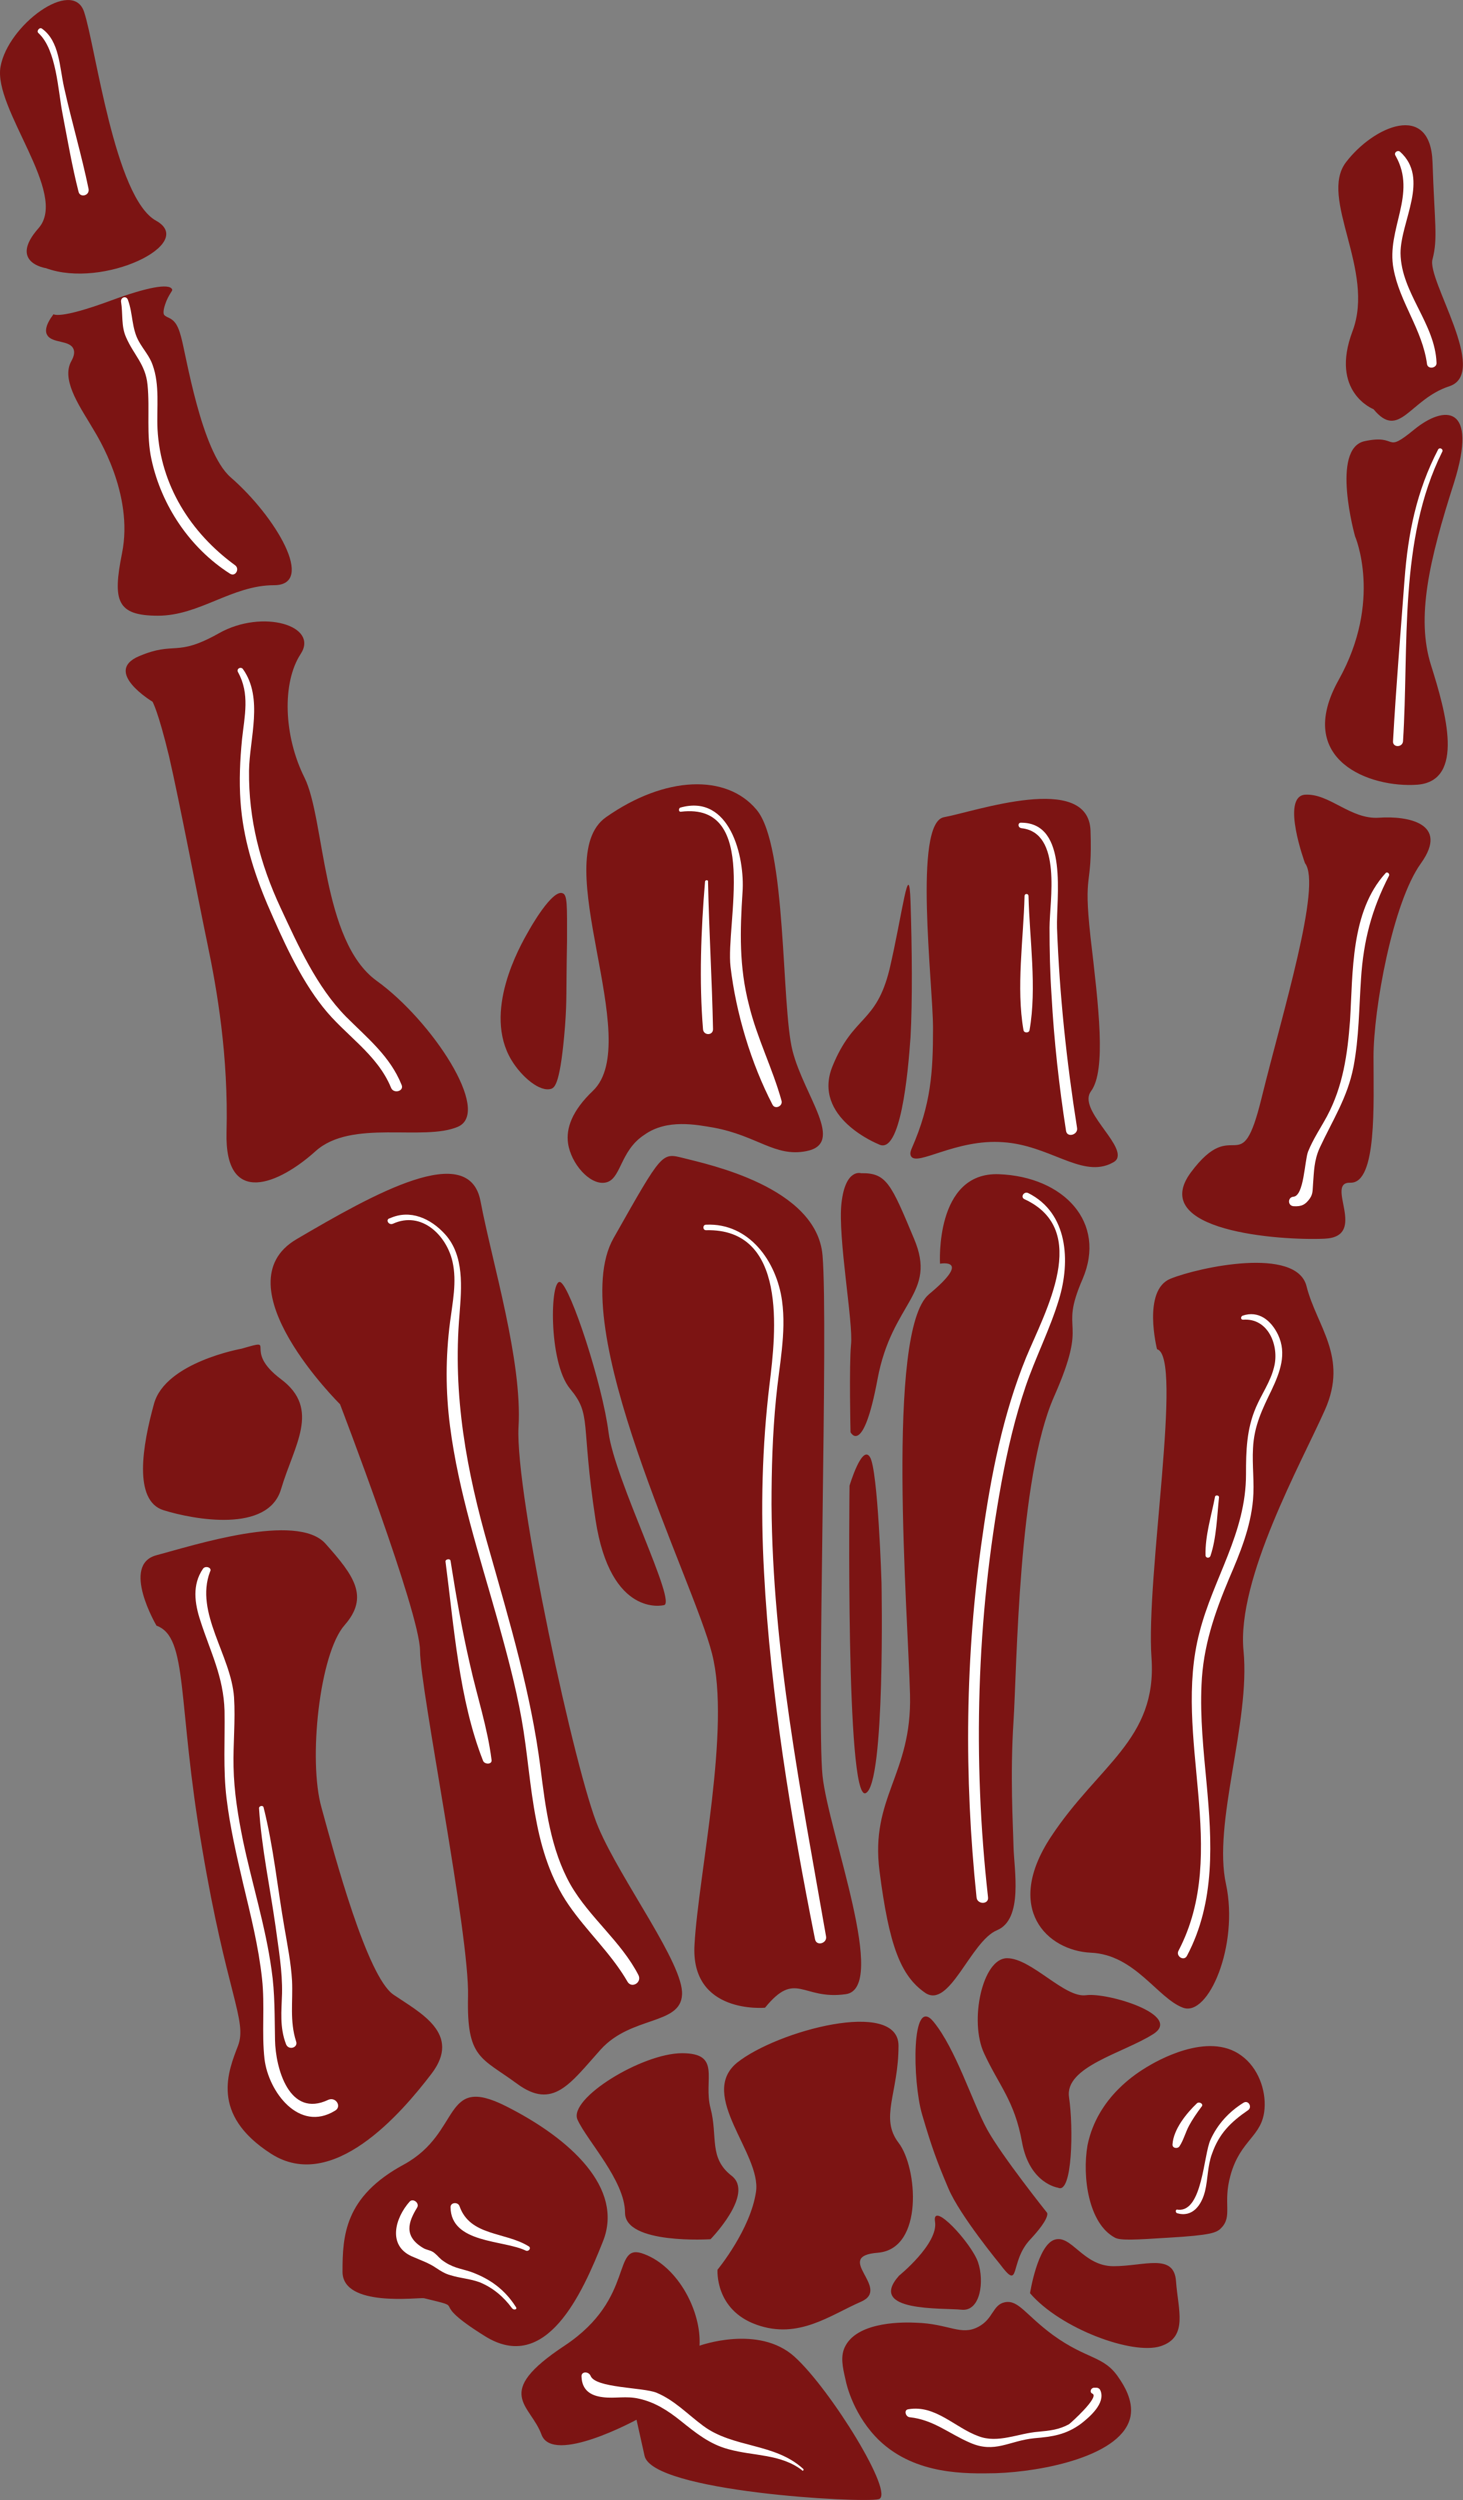
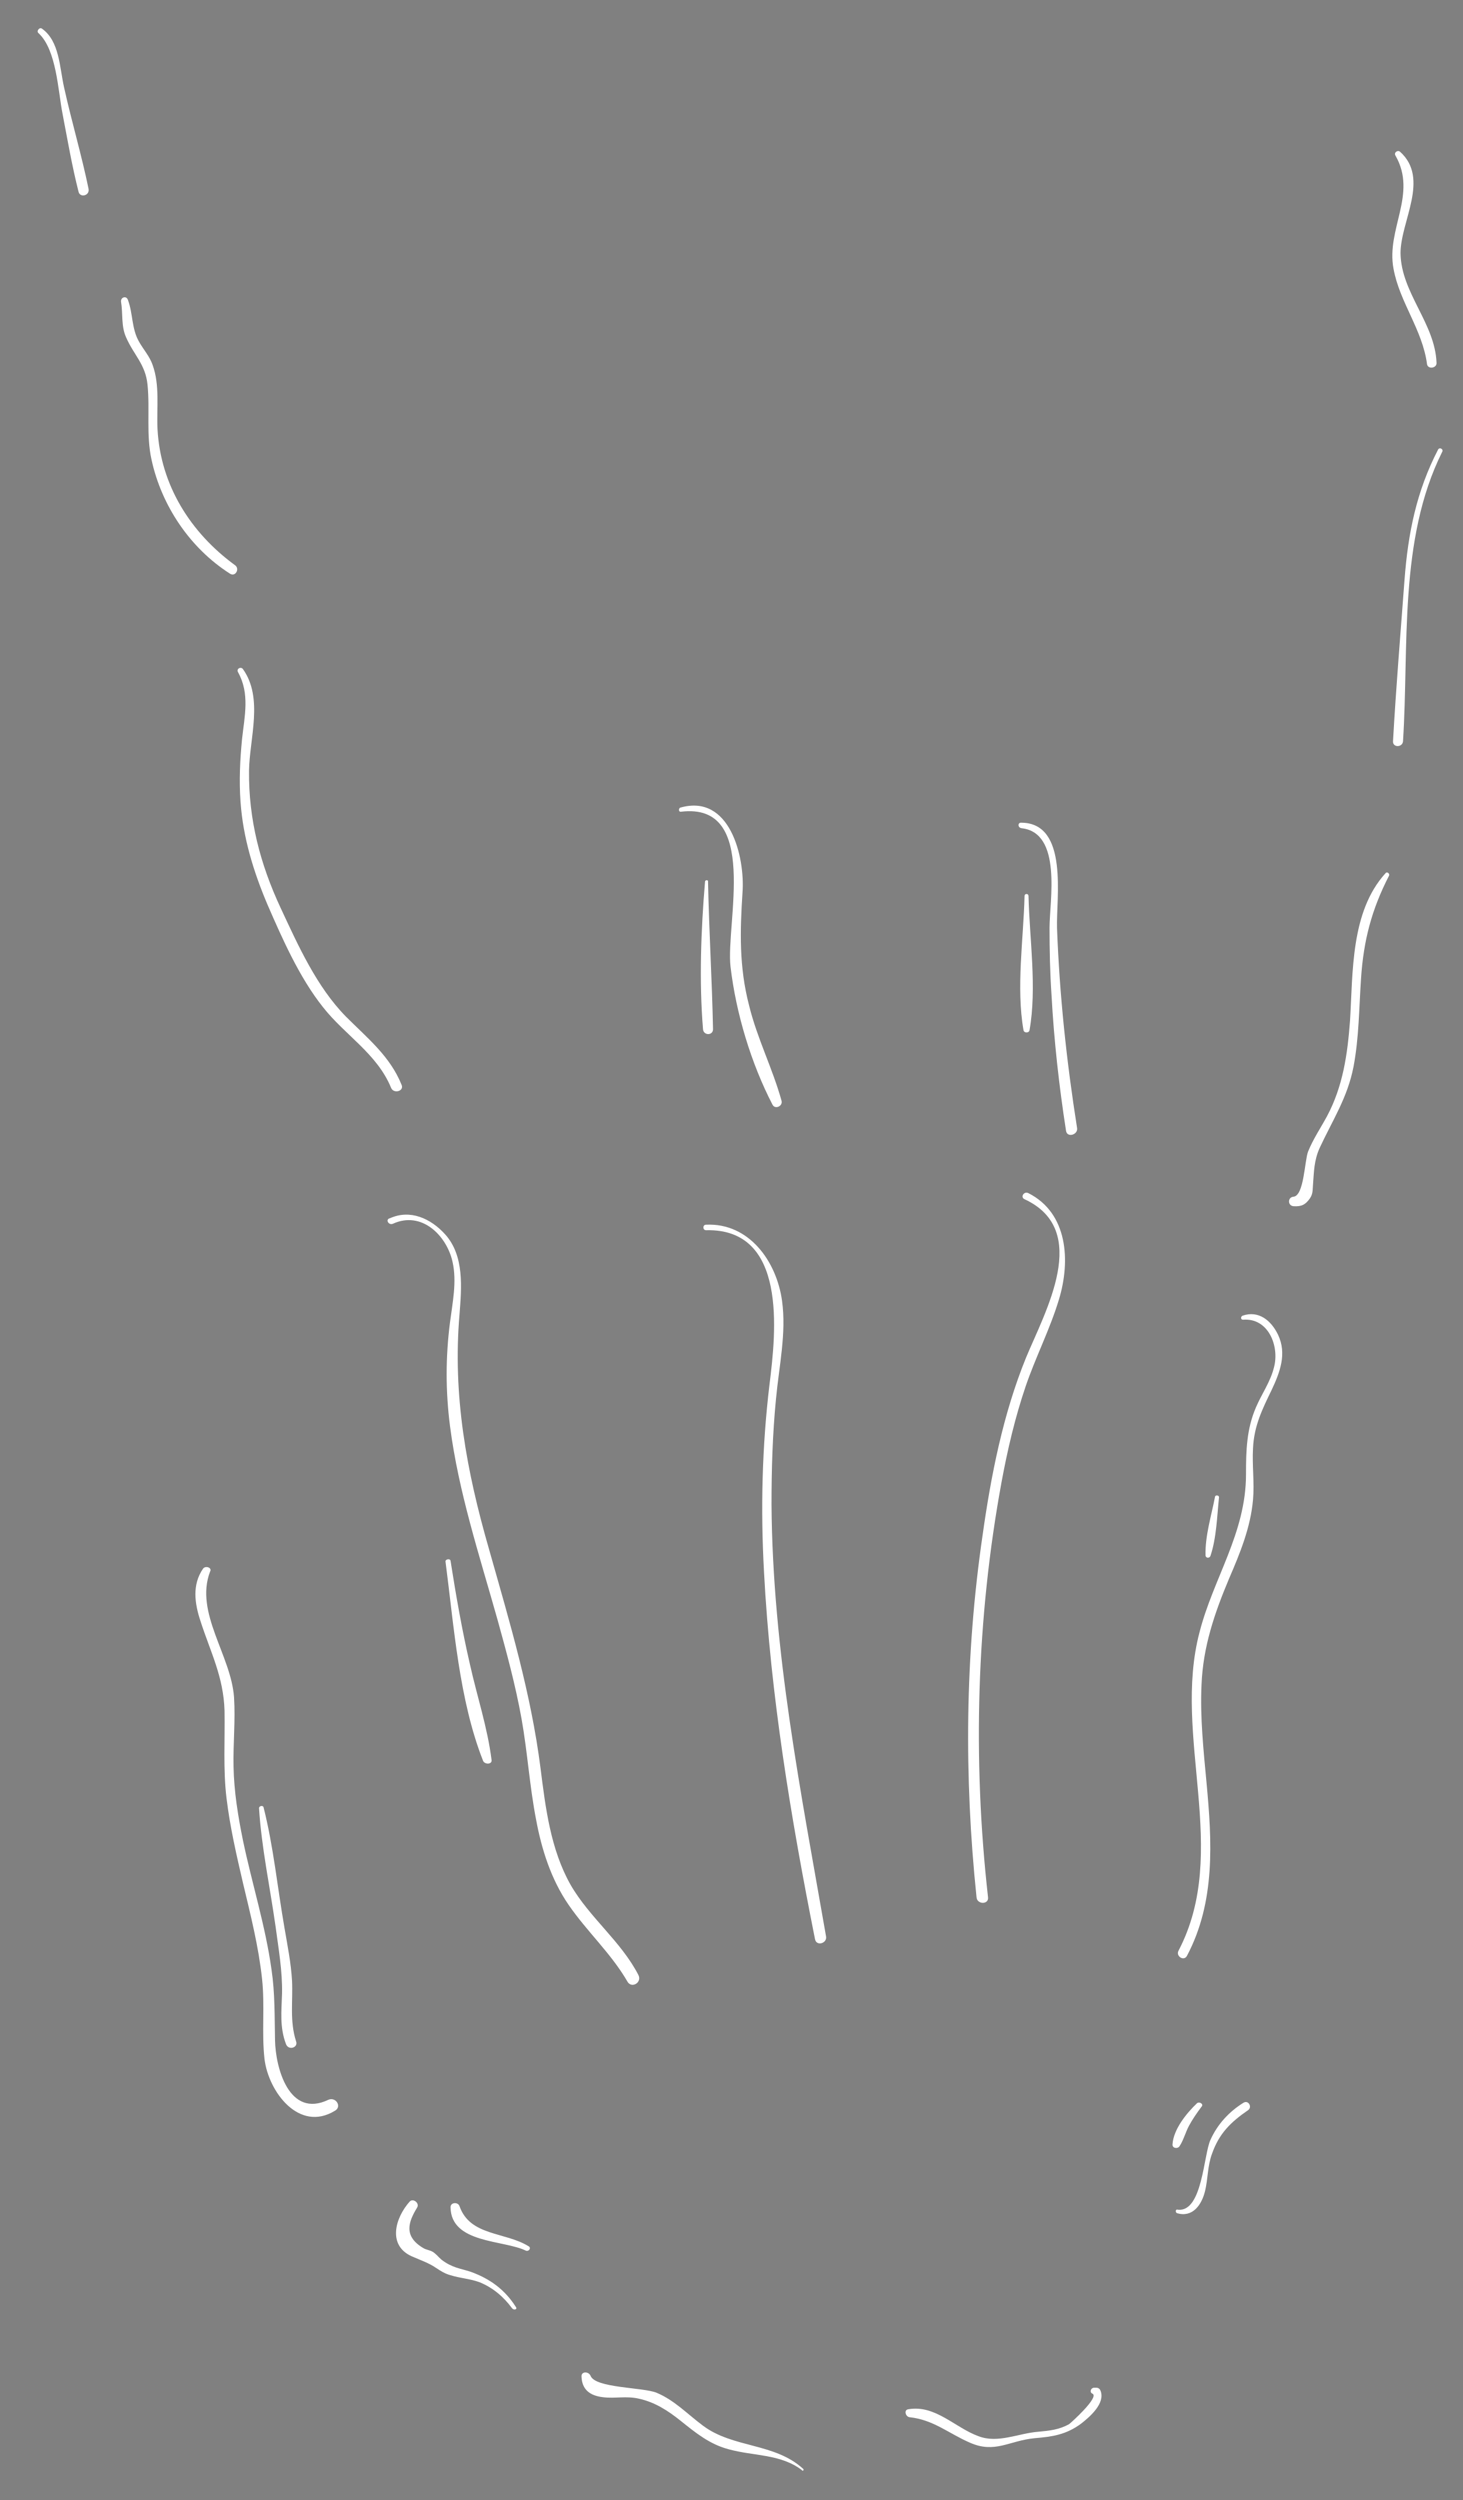
<svg xmlns="http://www.w3.org/2000/svg" fill="#000000" height="500" preserveAspectRatio="xMidYMid meet" version="1" viewBox="0.0 0.0 292.6 500.0" width="292.6" zoomAndPan="magnify">
  <rect x="0.0" y="0.0" width="292.6" height="500.0" fill="#808080" stroke="none" />
  <defs>
    <clipPath id="a">
      <path d="M 0 0 L 292.578 0 L 292.578 499.988 L 0 499.988 Z M 0 0" />
    </clipPath>
  </defs>
  <g>
    <g clip-path="url(#a)" id="change1_1">
-       <path d="M 112.504 178.641 C 110.406 177.84 105.906 185.84 105.703 186.238 C 103.906 189.34 96.504 202.438 102.305 212.039 C 104.305 215.34 108.004 218.539 110.305 217.738 C 111.004 217.438 112.105 216.539 113.004 205.238 C 113.406 199.738 113.203 199.238 113.406 188.141 C 113.406 181.141 113.504 178.938 112.504 178.641 Z M 121.703 286.438 C 120.504 276.938 114.203 257.637 112.105 256.438 C 110.004 255.34 109.605 272.438 114.004 277.738 C 118.406 283.039 116.105 284.238 119.105 303.938 C 122.105 323.637 132.703 321.039 132.703 321.039 C 135.703 321.039 122.906 295.938 121.703 286.438 Z M 173.105 358.637 C 177.105 357.137 176.305 316.539 176.305 316.539 C 176.305 316.539 175.605 294.039 174.004 291.438 C 172.406 288.738 169.906 297.137 169.906 297.137 C 169.906 297.137 169.105 360.137 173.105 358.637 Z M 172.203 234.641 C 172.203 234.641 169.105 233.641 168.305 240.539 C 167.504 247.34 170.703 264.637 170.203 268.938 C 169.805 273.238 170.105 286.438 170.105 286.438 C 170.105 286.438 172.605 291.438 175.504 275.84 C 178.406 260.238 187.504 258.84 182.805 247.738 C 178.203 236.738 177.305 234.539 172.203 234.641 Z M 182.105 207.438 C 182.504 200.238 182.406 189.641 182.105 180.34 C 181.805 171.039 180.504 182.738 177.906 193.84 C 175.203 204.84 170.703 202.938 166.504 213.238 C 162.305 223.539 175.703 228.84 175.703 228.84 C 180.105 231.238 181.605 214.641 182.105 207.438 Z M 192.305 461.938 C 196.105 462.34 196.906 456.238 195.605 452.438 C 194.305 448.637 186.305 439.938 187.004 444.34 C 187.703 448.738 179.805 455.137 179.805 455.137 C 173.305 462.438 188.504 461.539 192.305 461.938 Z M 206.004 447.938 C 210.203 443.438 209.406 442.539 209.406 442.539 C 209.406 442.539 200.305 431.137 197.406 425.84 C 194.504 420.539 191.203 409.84 186.703 404.34 C 182.203 398.84 182.504 416.34 184.406 422.84 C 186.305 429.34 187.406 432.34 189.703 437.738 C 192.004 443.137 200.004 452.84 200.004 452.84 C 204.203 458.438 201.805 452.438 206.004 447.938 Z M 232.105 469.238 C 237.703 467.438 235.605 461.938 235.203 456.238 C 234.805 450.539 228.805 453.238 222.703 453.238 C 216.605 453.238 214.305 446.84 210.906 447.938 C 207.504 449.039 206.004 458.637 206.004 458.637 C 212.105 465.738 226.504 471.039 232.105 469.238 Z M 213.805 419.438 C 212.906 413.34 224.605 410.637 230.605 406.84 C 236.703 403.039 221.504 398.438 217.203 399.039 C 212.906 399.637 206.305 391.637 201.406 391.637 C 196.504 391.637 193.805 404.137 196.805 410.637 C 199.805 417.137 202.906 420.137 204.406 428.438 C 205.906 436.738 211.605 437.539 211.605 437.539 C 214.504 438.938 214.703 425.438 213.805 419.438 Z M 142.105 447.84 C 142.105 447.84 151.004 438.738 146.305 435.137 C 141.703 431.539 143.605 427.34 142.105 421.637 C 140.605 415.938 144.406 410.637 136.406 410.637 C 128.406 410.637 113.605 419.738 115.504 423.938 C 117.406 428.137 125.004 436.137 125.004 442.539 C 125.004 448.938 142.105 447.84 142.105 447.84 Z M 151.305 464.938 C 159.703 467.938 166.004 463.039 172.203 460.34 C 178.406 457.637 166.406 451.238 175.605 450.539 C 184.805 449.738 183.504 433.438 179.703 428.539 C 175.906 423.539 179.703 418.637 179.703 409.137 C 179.703 399.637 155.406 406.137 147.406 412.539 C 139.504 419.039 152.305 430.738 151.203 438.34 C 150.105 445.938 143.504 453.938 143.504 453.938 C 143.504 453.938 142.906 461.938 151.305 464.938 Z M 128.906 491.137 C 130.406 498.34 172.203 500.637 175.703 499.84 C 179.203 499.039 166.105 477.84 158.906 471.34 C 151.703 464.84 139.906 469.137 139.906 469.137 C 140.305 462.34 135.703 453.438 128.906 450.84 C 122.105 448.137 127.406 459.539 112.906 469.137 C 98.406 478.738 106.105 480.84 108.305 486.938 C 110.605 493.039 127.305 483.938 127.305 483.938 C 127.305 483.938 127.305 483.938 128.906 491.137 Z M 175.906 488.137 C 183.203 495.039 193.305 494.738 199.105 494.637 C 208.605 494.34 224.605 491.137 226.105 483.238 C 226.703 480.039 224.703 476.938 223.805 475.637 C 220.805 471.039 217.504 472.039 210.504 466.938 C 205.105 462.938 203.703 459.938 201.004 460.438 C 198.504 460.938 198.703 463.738 195.703 465.34 C 192.203 467.238 189.805 464.738 183.203 464.539 C 181.203 464.438 171.805 464.137 169.105 469.137 C 168.004 471.137 168.504 473.34 169.105 475.938 C 169.305 477.039 170.805 483.238 175.906 488.137 Z M 223.004 447.539 C 224.105 448.137 227.305 447.938 233.605 447.539 C 242.203 447.039 243.305 446.539 244.203 445.637 C 246.605 443.238 244.504 440.738 246.105 435.039 C 248.105 427.84 252.504 427.34 252.906 421.738 C 253.203 417.938 251.605 413.539 248.305 411.137 C 241.605 406.137 231.105 412.34 229.305 413.438 C 227.703 414.438 219.504 419.238 217.504 429.039 C 216.406 435.34 217.703 444.738 223.004 447.539 Z M 97.004 467.238 C 109.203 474.84 116.406 458.84 120.605 448.238 C 124.805 437.637 114.105 427.738 101.203 421.238 C 88.305 414.738 92.504 426.539 80.707 432.938 C 68.906 439.34 68.504 447.137 68.504 454.34 C 68.504 461.539 83.707 459.438 84.805 459.637 C 94.305 461.938 84.805 459.637 97.004 467.238 Z M 40.406 369.539 C 45.305 398.738 49.504 404.137 47.605 409.137 C 45.707 414.137 41.906 422.84 54.207 430.738 C 66.504 438.637 80.207 422.738 86.305 414.738 C 92.406 406.738 84.004 402.539 78.707 398.938 C 73.406 395.34 66.906 371.039 64.305 361.539 C 61.605 352.039 63.906 330.738 68.906 325.039 C 73.906 319.34 70.805 315.137 65.105 308.738 C 59.406 302.34 38.504 309.137 31.305 311.039 C 24.105 312.938 31.305 325.137 31.305 325.137 C 37.707 327.438 35.406 340.438 40.406 369.539 Z M 48.305 269.738 C 48.305 269.738 33.105 272.438 30.805 280.738 C 28.504 289.039 26.605 300.137 32.707 302.039 C 38.805 303.938 53.605 306.637 56.207 297.84 C 58.805 289.039 64.207 281.84 56.207 275.84 C 48.207 269.84 55.906 267.539 48.305 269.738 Z M 185.805 258.84 C 177.105 266.137 181.605 322.938 182.004 338.938 C 182.406 354.938 174.004 359.438 175.906 374.238 C 177.805 389.039 180.105 395.137 185.004 398.539 C 189.906 401.938 194.105 388.238 199.406 386.039 C 204.703 383.84 202.805 373.84 202.703 369.34 C 202.605 364.84 202.004 355.238 202.703 344.238 C 203.406 333.238 203.605 295.637 210.805 279.34 C 218.004 263.039 211.605 267.137 216.504 255.84 C 221.406 244.438 212.703 235.34 199.805 234.84 C 186.906 234.34 188.004 252.738 188.004 252.738 C 188.004 252.738 194.605 251.539 185.805 258.84 Z M 182.203 231.238 C 183.406 233.34 191.203 227.738 200.605 228.438 C 209.805 229.039 216.004 235.34 221.906 232.84 C 222.504 232.539 223.105 232.34 223.406 231.738 C 224.805 228.641 215.504 221.84 218.203 218.238 C 221.305 214.039 219.703 201.141 218.105 187.438 C 216.605 173.738 218.504 177.938 218.105 166.141 C 217.703 154.34 194.906 162.34 188.805 163.438 C 182.605 164.539 186.605 196.84 186.605 205.641 C 186.605 214.438 186.203 220.84 182.406 229.539 C 182.004 230.438 182.004 230.84 182.203 231.238 Z M 169.105 398.84 C 177.805 397.738 165.703 366.539 164.504 355.137 C 163.305 343.738 165.703 264.738 164.504 251.039 C 163.305 237.34 141.406 232.84 136.805 231.641 C 132.305 230.539 132.605 230.141 122.703 247.641 C 112.805 265.137 138.703 315.938 142.406 330.738 C 146.203 345.539 139.703 374.84 138.906 388.84 C 138.004 402.938 153.004 401.539 153.004 401.539 C 159.203 393.938 160.406 400.039 169.105 398.84 Z M 142.805 225.539 C 151.406 227.141 155.004 231.438 161.203 230.238 C 169.203 228.738 160.805 219.238 158.504 210.141 C 156.203 201.039 157.406 169.141 151.305 161.938 C 145.305 154.738 133.004 155.141 121.203 163.438 C 109.406 171.738 128.906 208.238 118.605 218.141 C 114.305 222.238 113.203 225.738 113.605 228.641 C 114.203 232.738 117.906 236.938 120.906 236.539 C 124.305 236.141 123.805 230.238 128.906 226.938 C 133.406 223.738 139.305 224.938 142.805 225.539 Z M 84.004 330.137 C 84.004 337.738 93.906 386.738 93.605 399.238 C 93.305 411.738 96.207 411.438 103.406 416.738 C 110.605 422.039 114.004 416.738 120.105 409.938 C 126.203 403.137 136.105 405.039 136.406 398.938 C 136.805 392.84 124.203 376.137 119.703 365.539 C 115.105 354.938 103.004 298.738 103.703 285.438 C 104.504 272.137 98.406 252.438 96.105 240.238 C 93.805 228.039 74.805 238.738 59.305 247.84 C 43.805 256.938 68.004 280.84 68.004 280.84 C 68.004 280.84 84.004 322.539 84.004 330.137 Z M 230.305 331.637 C 231.406 347.938 219.703 352.938 210.203 367.34 C 200.703 381.738 209.406 390.137 218.203 390.539 C 227.004 390.938 231.504 399.637 236.605 401.539 C 241.703 403.438 247.805 389.039 245.203 376.84 C 242.504 364.637 250.105 344.539 248.703 330.137 C 247.305 315.738 260.305 292.539 265.004 281.938 C 269.703 271.34 263.305 265.238 261.305 257.238 C 259.305 249.238 239.805 253.438 234.105 255.738 C 228.406 258.039 231.406 269.84 231.406 269.84 C 236.703 271.238 229.105 315.34 230.305 331.637 Z M 252.305 219.641 C 248.105 236.738 247.004 222.641 238.203 234.438 C 229.406 246.238 256.004 248.141 264.906 247.738 C 273.805 247.34 264.805 236.34 270.105 236.539 C 275.406 236.641 274.703 220.84 274.703 211.34 C 274.703 201.84 278.504 180.539 284.203 172.641 C 289.906 164.641 281.504 163.141 275.805 163.539 C 270.105 163.938 265.906 158.641 261.004 158.938 C 256.105 159.34 261.004 172.641 261.004 172.641 C 264.406 177.039 256.504 202.539 252.305 219.641 Z M 267.703 136.039 C 258.805 152.039 274.004 157.641 283.504 156.938 C 293.004 156.141 289.203 142.539 286.203 133.039 C 283.203 123.539 285.805 112.141 290.805 96.539 C 295.703 80.938 288.906 80.938 282.805 85.938 C 276.703 90.938 279.805 86.738 272.906 88.238 C 266.105 89.738 271.004 107.238 271.004 107.238 C 271.004 107.238 276.605 120.141 267.703 136.039 Z M 289.906 77.238 C 297.906 74.539 285.305 55.938 286.504 51.84 C 287.605 47.637 286.906 44.637 286.504 32.438 C 286.105 20.238 274.703 25.238 269.203 32.438 C 263.703 39.637 275.105 54.039 270.504 66.238 C 265.906 78.438 274.703 81.84 274.703 81.84 C 279.906 88.137 281.906 79.84 289.906 77.238 Z M 33.805 151.238 C 35.906 160.34 39.605 179.738 41.504 188.84 C 43.406 197.938 45.707 211.238 45.305 226.438 C 44.906 241.641 55.906 236.738 63.105 230.238 C 70.305 223.738 84.707 228.34 91.605 225.34 C 98.406 222.34 86.305 204.039 75.305 196.141 C 64.305 188.141 65.004 163.84 60.906 155.539 C 56.707 147.141 56.406 136.539 60.105 130.84 C 63.906 125.141 52.504 121.738 43.805 126.641 C 35.105 131.539 35.105 128.141 27.805 131.238 C 20.504 134.34 30.504 140.34 30.504 140.34 C 30.504 140.34 31.605 142.141 33.805 151.238 Z M 9.406 66.938 C 10.305 68.738 14.004 67.938 14.707 69.84 C 15.105 70.84 14.406 71.938 14.105 72.539 C 12.305 76.438 16.406 81.938 18.707 85.938 C 19.406 87.137 26.805 98.738 24.406 110.641 C 22.504 120.141 23.305 123.141 31.605 123.141 C 39.906 123.141 46.406 117.039 54.805 117.039 C 63.207 117.039 55.207 103.34 46.105 95.438 C 40.207 90.238 37.207 70.84 36.207 67.34 C 35.906 66.34 35.504 64.539 34.105 63.738 C 33.605 63.438 33.105 63.34 32.805 62.938 C 32.707 62.738 32.504 62.137 33.305 60.137 C 34.105 58.34 34.605 58.137 34.406 57.84 C 33.805 56.637 29.406 57.438 22.105 60.137 C 11.805 63.938 10.707 62.84 10.707 62.84 C 9.105 64.938 9.004 66.238 9.406 66.938 Z M 9.207 53.637 C 9.207 53.637 1.605 52.539 7.707 45.637 C 13.805 38.738 -1.395 21.738 0.105 13.34 C 1.605 4.938 14.504 -4.461 16.805 2.34 C 19.105 9.137 22.906 39.539 31.207 44.137 C 39.504 48.738 20.605 57.84 9.207 53.637" fill="#7c1413" />
-     </g>
+       </g>
    <g id="change2_1">
      <path d="M 51.805 361.637 C 52.305 369.539 54.004 377.438 55.105 385.238 C 55.707 389.738 56.504 394.238 56.406 398.738 C 56.305 402.238 55.906 405.438 57.207 408.84 C 57.707 410.137 59.707 409.539 59.207 408.238 C 57.906 404.137 58.605 400.34 58.406 396.137 C 58.207 392.637 57.504 389.137 56.906 385.637 C 55.504 377.637 54.707 369.34 52.707 361.438 C 52.605 361.039 51.805 361.137 51.805 361.637 Z M 40.605 313.738 C 38.406 316.938 38.906 320.637 40.105 324.238 C 42.105 330.438 44.707 335.34 44.906 342.137 C 45.004 348.039 44.605 353.84 45.305 359.637 C 46.004 365.438 47.305 371.039 48.605 376.637 C 50.105 382.938 51.707 389.238 52.406 395.738 C 53.004 401.137 52.305 406.539 52.906 411.84 C 53.707 418.34 59.805 426.539 67.004 422.137 C 68.406 421.34 67.207 419.34 65.707 419.938 C 57.805 423.738 55.105 413.539 55.004 408.039 C 54.906 403.238 55.004 398.637 54.305 393.938 C 53.105 385.238 50.406 376.738 48.605 368.137 C 47.605 363.238 46.805 358.34 46.707 353.34 C 46.605 348.738 47.105 344.137 46.805 339.438 C 46.207 331.039 38.906 322.539 42.004 314.34 C 42.504 313.539 41.105 313.039 40.605 313.738 Z M 105.703 449.238 C 101.004 446.34 94.004 447.238 91.906 441.238 C 91.605 440.34 90.105 440.438 90.105 441.438 C 90.207 448.738 100.703 447.938 105.203 450.137 C 105.805 450.34 106.305 449.539 105.703 449.238 Z M 239.406 420.637 C 237.305 422.637 234.703 425.84 234.504 428.84 C 234.406 429.637 235.504 429.84 235.906 429.238 C 236.703 428.039 237.105 426.438 237.805 425.137 C 238.504 423.84 239.406 422.539 240.305 421.34 C 240.805 420.84 239.906 420.238 239.406 420.637 Z M 235.406 442.637 C 238.504 443.539 240.305 441.039 241.004 438.238 C 241.605 435.738 241.504 433.137 242.406 430.738 C 243.805 426.738 246.105 424.438 249.605 422.039 C 250.504 421.438 249.703 419.938 248.703 420.539 C 245.805 422.34 243.504 424.84 242.105 427.938 C 240.703 430.938 240.504 442.438 235.605 441.938 C 235.105 441.738 235.004 442.438 235.406 442.637 Z M 103.203 461.438 C 101.004 457.938 98.004 455.738 94.105 454.34 C 91.906 453.637 90.406 453.539 88.305 451.938 C 87.707 451.438 87.207 450.738 86.504 450.34 C 86.004 450.039 85.207 449.938 84.707 449.637 C 80.605 447.238 81.707 444.34 83.406 441.539 C 84.004 440.637 82.605 439.539 81.906 440.34 C 79.004 443.637 77.504 449.039 82.305 451.238 C 84.105 452.039 85.707 452.539 87.305 453.637 C 88.207 454.238 89.004 454.738 90.105 455.039 C 92.004 455.637 94.004 455.738 95.906 456.438 C 98.605 457.539 100.703 459.34 102.406 461.637 C 102.805 462.137 103.504 461.84 103.203 461.438 Z M 160.605 493.738 C 154.906 488.539 146.605 489.637 140.605 485.137 C 137.504 482.84 134.906 480.039 131.305 478.539 C 128.605 477.438 119.004 477.637 118.105 475.137 C 117.703 474.238 116.203 474.238 116.305 475.34 C 116.406 477.938 118.004 479.137 120.605 479.438 C 123.004 479.738 125.305 479.137 127.805 479.738 C 131.004 480.438 133.605 482.137 136.105 484.137 C 139.105 486.539 141.906 488.84 145.703 489.84 C 150.703 491.238 156.105 490.738 160.406 494.039 C 160.504 494.34 160.906 493.938 160.605 493.738 Z M 218.504 478.738 C 219.906 479.438 214.105 484.637 213.805 484.84 C 211.805 485.938 209.906 486.137 207.703 486.34 C 203.703 486.637 199.605 488.738 195.703 487.238 C 191.004 485.539 187.105 480.938 181.703 481.84 C 180.703 481.938 181.105 483.34 181.906 483.438 C 186.703 483.938 189.805 486.738 194.004 488.539 C 199.004 490.738 201.805 488.137 206.906 487.637 C 210.504 487.34 213.203 486.938 216.203 484.738 C 218.004 483.34 221.105 480.637 220.105 478.137 C 220.004 477.84 219.703 477.539 219.305 477.539 C 219.105 477.539 219.004 477.539 218.805 477.539 C 218.203 477.539 217.805 478.438 218.504 478.738 Z M 279.105 31.137 C 283.504 38.84 277.203 45.84 278.703 53.738 C 279.906 60.438 284.504 65.938 285.406 72.84 C 285.605 73.938 287.406 73.637 287.305 72.539 C 287.004 64.637 280.203 58.539 280.105 50.637 C 280.105 44.238 286.004 35.738 280.004 30.34 C 279.504 29.938 278.703 30.539 279.105 31.137 Z M 7.707 6.637 C 11.305 9.938 11.605 18.137 12.504 22.738 C 13.504 27.938 14.406 33.238 15.707 38.34 C 16.004 39.637 18.004 39.137 17.707 37.738 C 16.305 30.938 14.305 24.238 12.805 17.438 C 11.906 13.438 11.906 8.238 8.406 5.738 C 7.906 5.34 7.207 6.238 7.707 6.637 Z M 287.605 89.938 C 283.305 98.238 281.605 106.641 280.906 115.938 C 280.105 126.738 279.203 137.438 278.605 148.238 C 278.504 149.539 280.504 149.539 280.605 148.238 C 281.805 129.238 279.703 107.938 288.406 90.438 C 288.805 89.84 287.906 89.34 287.605 89.938 Z M 24.207 60.34 C 24.605 62.738 24.207 65.238 25.207 67.438 C 26.707 70.938 29.105 72.84 29.504 76.938 C 30.004 81.938 29.207 86.938 30.305 91.938 C 32.305 101.141 38.004 109.641 46.004 114.738 C 47.105 115.438 48.004 113.738 47.004 113.039 C 38.105 106.539 32.105 97.039 31.504 85.84 C 31.305 81.539 32.004 77.039 30.504 72.938 C 29.906 71.238 28.707 69.938 27.805 68.34 C 26.305 65.738 26.605 62.738 25.605 60.039 C 25.305 59.039 24.105 59.438 24.207 60.34 Z M 277.105 174.641 C 270.105 182.34 270.605 194.438 270.004 204.141 C 269.504 210.84 268.605 217.238 265.406 223.238 C 264.105 225.641 262.605 227.84 261.605 230.34 C 260.906 232.238 260.805 239.141 258.703 239.34 C 257.504 239.438 257.504 241.141 258.703 241.238 C 260.305 241.34 261.105 240.938 262.004 239.641 C 262.605 238.738 262.504 238.039 262.605 236.84 C 262.805 234.238 262.805 232.141 263.906 229.641 C 266.504 224.039 269.504 219.539 270.703 213.34 C 271.805 207.539 271.805 201.641 272.203 195.738 C 272.703 188.141 274.305 181.938 277.805 175.141 C 278.004 174.738 277.406 174.238 277.105 174.641 Z M 47.605 134.438 C 50.004 138.738 48.906 143.238 48.406 147.84 C 48.004 151.938 47.805 156.141 48.105 160.34 C 48.605 167.539 50.707 174.34 53.504 180.938 C 56.504 187.84 59.906 195.539 64.605 201.438 C 69.004 207.039 75.406 210.738 78.207 217.539 C 78.707 218.84 80.906 218.238 80.305 216.938 C 78.004 211.238 73.504 207.641 69.207 203.34 C 63.305 197.34 59.605 189.039 56.105 181.539 C 52.004 172.738 49.707 163.84 49.805 154.141 C 49.906 147.641 52.707 139.641 48.605 133.84 C 48.207 133.238 47.207 133.738 47.605 134.438 Z M 89.105 312.34 C 90.805 325.34 91.805 339.938 96.605 352.137 C 96.906 352.938 98.504 352.938 98.305 351.938 C 97.504 345.539 95.406 339.238 94.004 332.938 C 92.406 326.039 91.207 319.137 90.105 312.137 C 90.004 311.637 89.004 311.84 89.105 312.34 Z M 78.605 244.738 C 84.305 242.141 89.305 247.039 90.504 252.34 C 91.406 256.34 90.504 260.539 90.004 264.438 C 89.105 271.438 89.105 278.238 90.004 285.238 C 91.707 298.438 95.906 311.137 99.504 323.938 C 101.305 330.438 103.105 337.039 104.305 343.738 C 105.504 350.438 105.906 357.137 107.203 363.84 C 108.305 369.84 110.203 375.84 113.703 380.938 C 117.406 386.34 122.203 390.637 125.504 396.34 C 126.305 397.738 128.406 396.539 127.703 395.039 C 124.203 388.238 117.906 383.539 114.105 376.938 C 110.105 369.84 109.105 361.539 108.105 353.637 C 106.203 338.637 101.906 324.34 97.805 309.84 C 93.305 294.238 90.504 279.039 91.906 262.84 C 92.305 257.539 92.906 251.137 89.004 246.84 C 86.105 243.641 82.004 241.84 78.004 243.641 C 77.004 243.84 77.707 245.141 78.605 244.738 Z M 243.004 299.34 C 242.305 303.039 241.004 307.137 241.105 311.039 C 241.105 311.637 241.906 311.738 242.105 311.137 C 243.305 307.539 243.406 303.238 243.805 299.438 C 243.805 299.039 243.105 298.938 243.004 299.34 Z M 248.605 263.938 C 253.703 263.539 255.906 269.238 254.805 273.438 C 254.105 276.34 252.305 278.84 251.203 281.438 C 249.305 285.84 249.203 290.137 249.203 294.84 C 249.203 306.637 242.703 315.539 239.906 326.438 C 234.406 347.34 246.105 370.238 235.703 390.137 C 235.105 391.238 236.805 392.34 237.406 391.137 C 243.105 380.34 242.406 368.34 241.305 356.539 C 240.703 350.039 240.004 343.539 240.305 336.938 C 240.605 329.34 242.906 322.637 245.805 315.738 C 248.004 310.637 250.105 305.539 250.605 299.938 C 250.906 296.539 250.406 293.039 250.605 289.637 C 250.805 285.238 252.406 281.938 254.305 278.039 C 256.004 274.438 257.406 270.738 255.605 266.938 C 254.203 264.039 251.703 262.039 248.504 263.137 C 248.105 263.34 248.105 263.938 248.605 263.938 Z M 204.906 179.238 C 204.703 187.84 203.203 197.539 204.703 206.039 C 204.805 206.641 205.805 206.641 205.906 206.039 C 207.406 197.539 205.906 187.84 205.703 179.238 C 205.703 178.641 204.906 178.641 204.906 179.238 Z M 141.004 176.34 C 140.203 185.938 139.805 196.238 140.605 205.84 C 140.703 207.141 142.605 207.141 142.605 205.84 C 142.406 196.039 141.805 186.141 141.605 176.34 C 141.703 175.938 141.004 175.938 141.004 176.34 Z M 136.203 162.34 C 152.004 160.438 145.105 184.738 146.105 193.34 C 147.203 202.641 150.203 212.641 154.504 220.938 C 155.004 221.938 156.605 221.238 156.305 220.141 C 154.504 213.641 151.406 207.641 149.805 201.039 C 147.805 193.34 148.004 186.238 148.504 178.438 C 149.004 171.438 146.004 158.641 136.004 161.539 C 135.703 161.738 135.703 162.438 136.203 162.34 Z M 204.305 165.641 C 212.504 166.539 209.906 180.238 209.906 185.539 C 209.906 190.039 210.004 194.539 210.305 199.039 C 210.805 208.141 211.805 217.141 213.203 226.141 C 213.406 227.641 215.703 226.938 215.406 225.539 C 213.305 212.238 211.906 199.039 211.406 185.641 C 211.203 179.738 213.805 164.641 204.305 164.539 C 203.504 164.438 203.504 165.539 204.305 165.641 Z M 204.906 239.84 C 218.305 246.039 209.004 262.34 205.203 271.539 C 200.605 282.84 198.203 295.039 196.504 307.137 C 193.004 331.137 192.805 355.34 195.305 379.438 C 195.406 380.938 197.805 380.938 197.605 379.438 C 194.504 351.84 195.305 323.637 200.305 296.438 C 201.504 289.938 203.004 283.539 205.105 277.34 C 207.105 271.438 210.004 265.84 211.805 259.84 C 214.105 252.238 213.605 242.641 205.703 238.641 C 204.805 238.141 204.004 239.438 204.906 239.84 Z M 141.203 246.039 C 140.504 246.039 140.504 244.938 141.203 244.938 C 149.805 244.539 155.305 252.238 156.406 260.137 C 157.305 266.637 155.805 273.238 155.203 279.738 C 154.504 286.84 154.305 293.84 154.305 300.938 C 154.504 330.137 160.203 358.539 165.203 387.238 C 165.504 388.637 163.305 389.34 163.004 387.84 C 158.203 363.738 154.105 339.039 152.805 314.438 C 152.105 301.84 152.406 289.34 153.906 276.84 C 155.203 266.438 157.504 245.641 141.203 246.039" fill="#ffffff" />
    </g>
  </g>
</svg>